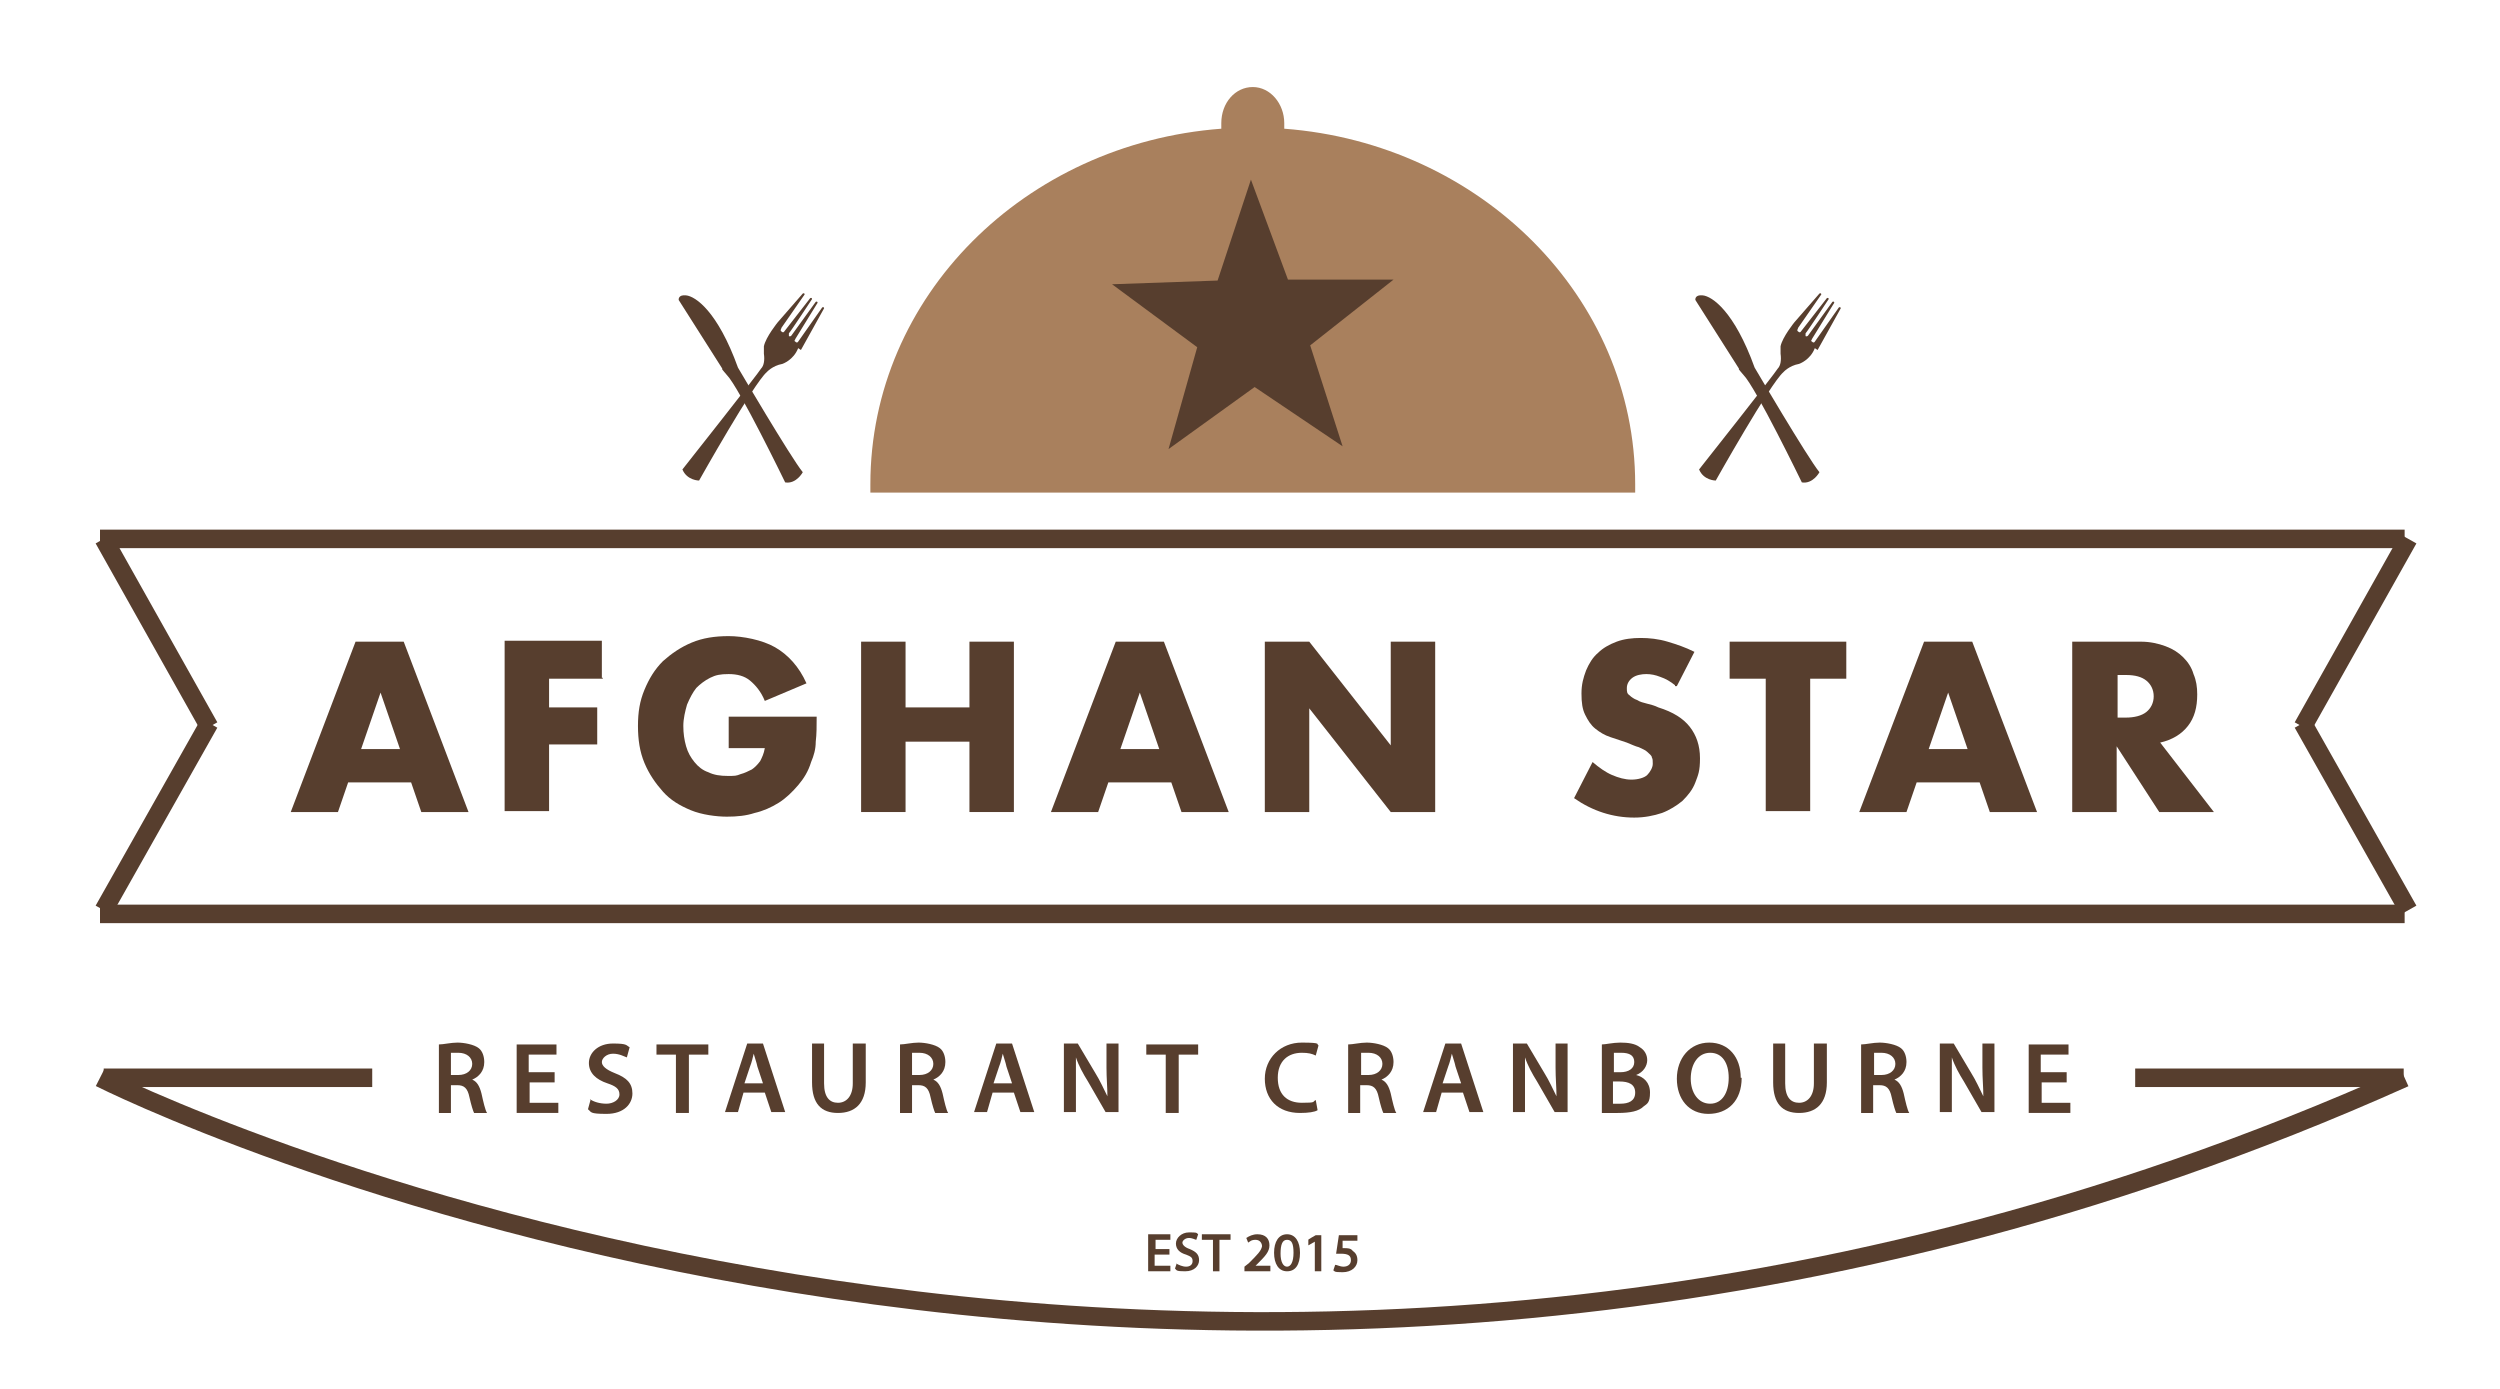
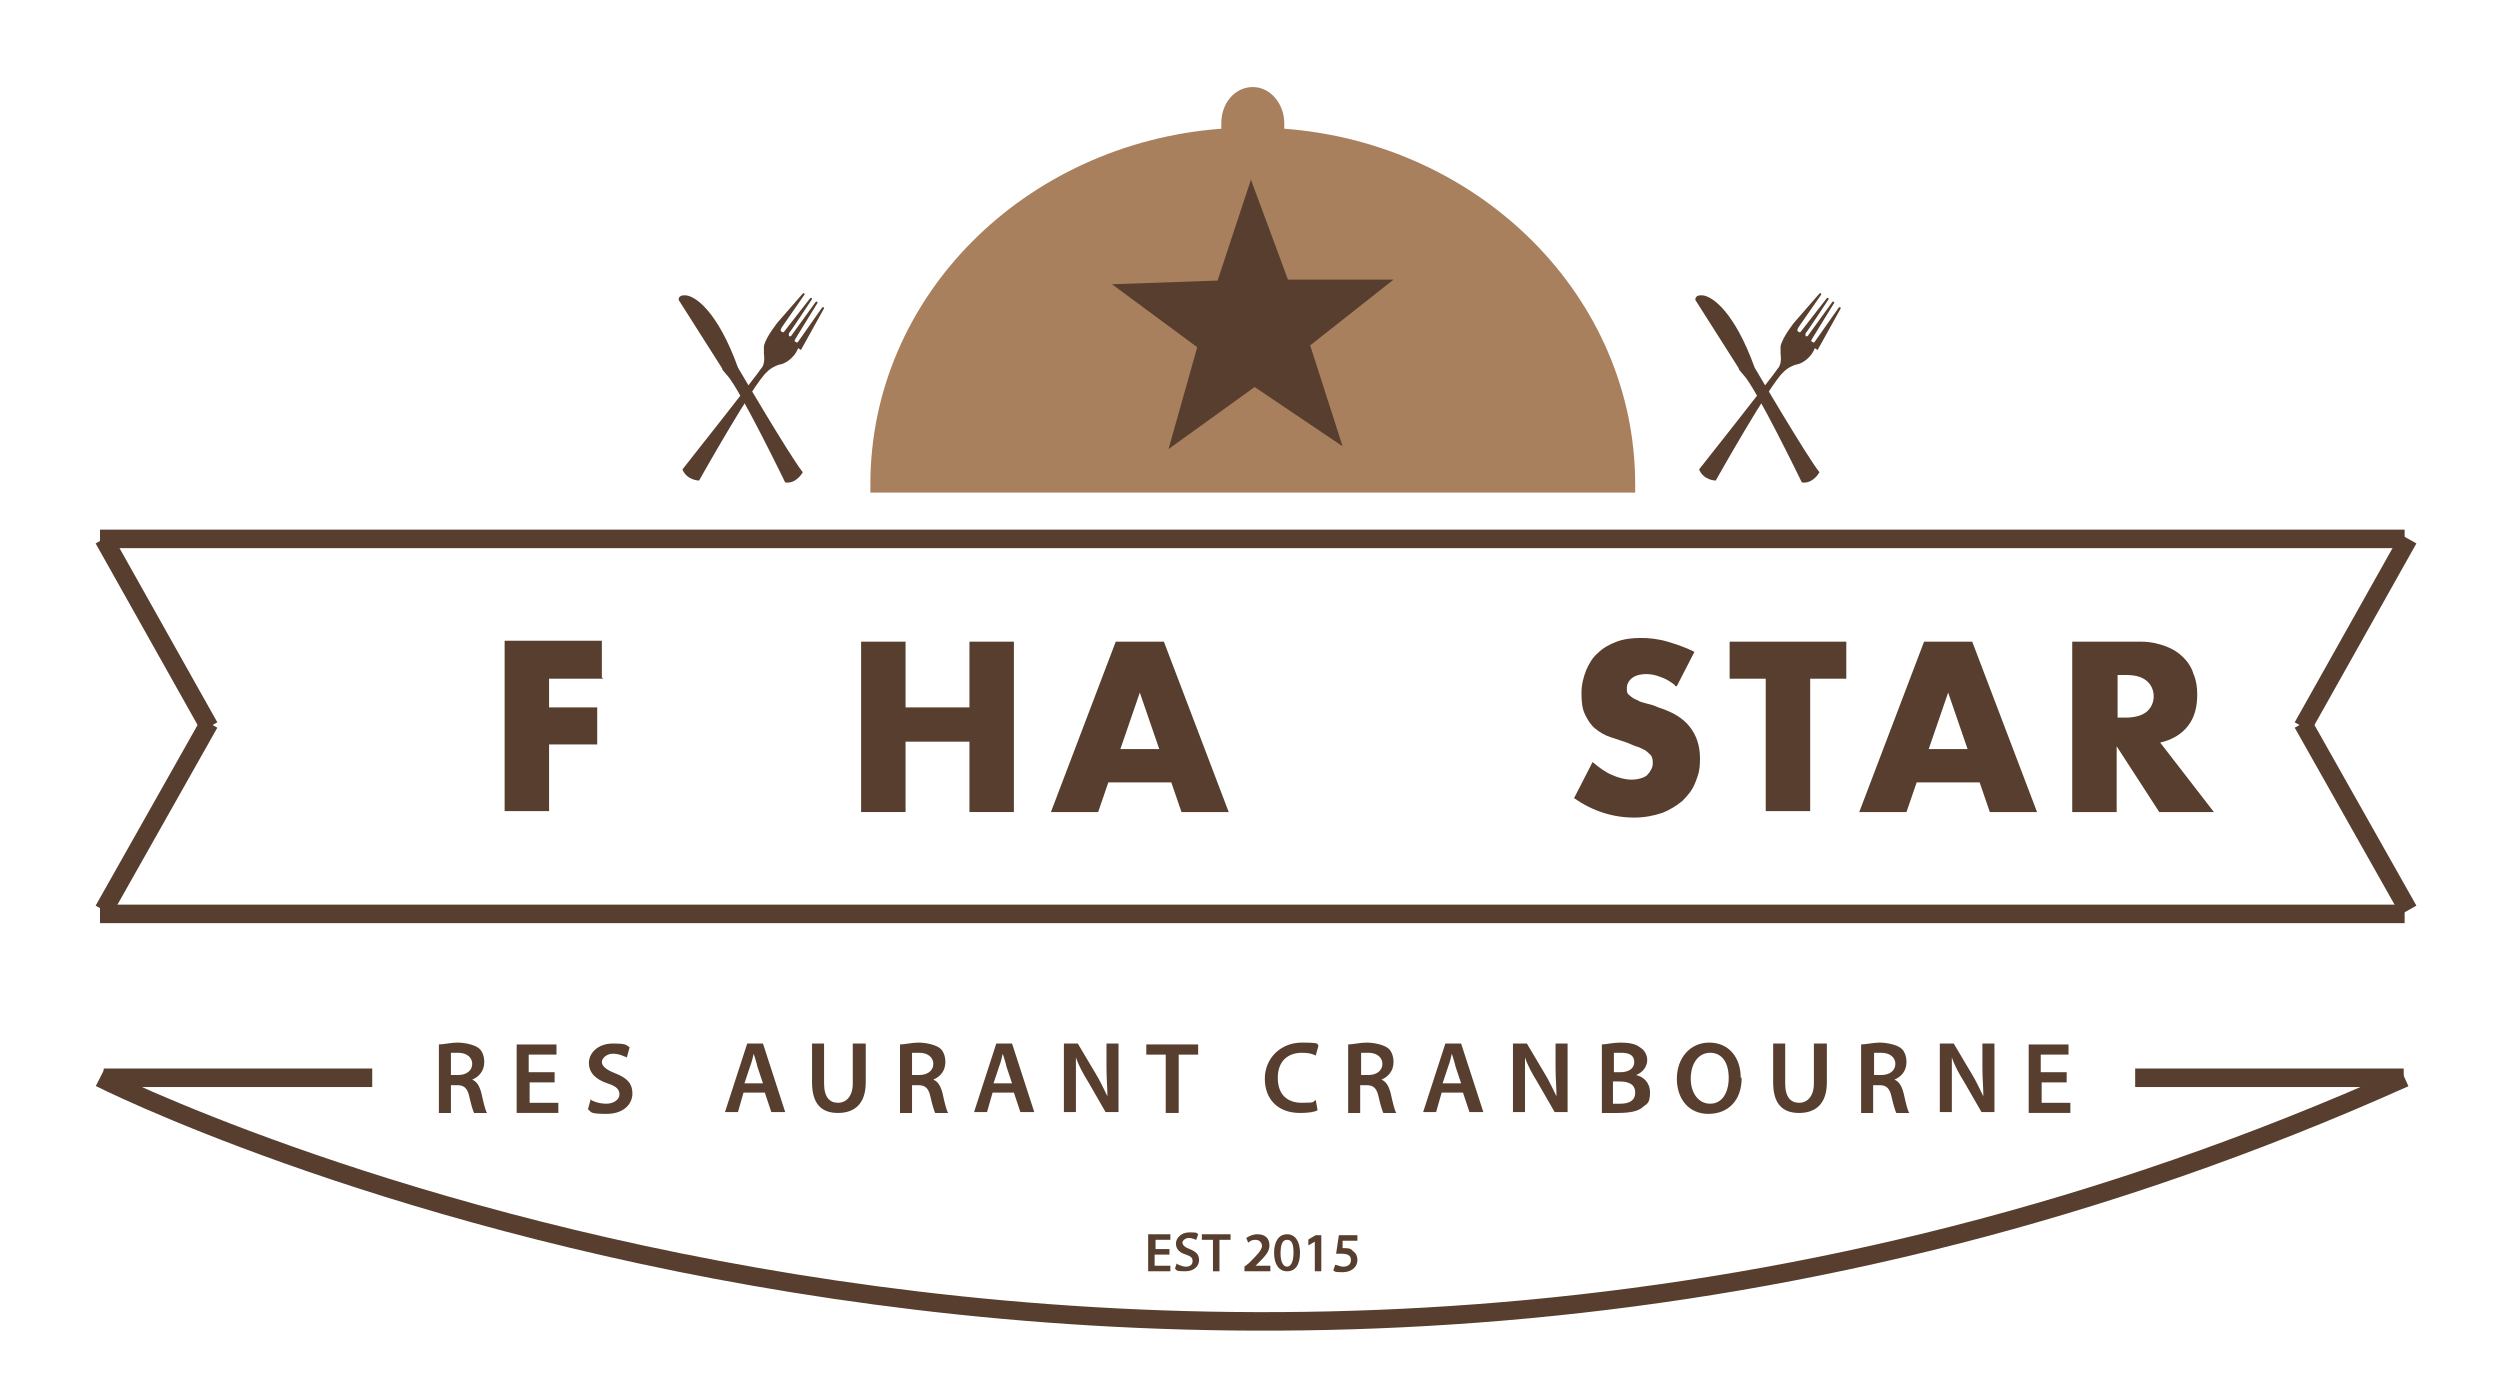
<svg xmlns="http://www.w3.org/2000/svg" id="Layer_1" version="1.1" viewBox="0 0 270 150">
  <defs>
    <style>
      .st0 {
        fill: #573e2e;
      }

      .st1 {
        fill: none;
        stroke: #573e2e;
        stroke-miterlimit: 10;
        stroke-width: 2px;
      }

      .st2 {
        isolation: isolate;
      }

      .st3 {
        fill: #a9805d;
      }
    </style>
  </defs>
  <g>
-     <path class="st0" d="M44.4,84.5h-6.8l-1.1,3.2h-5.1l7-18.4h5.2l7,18.4h-5.1l-1.1-3.2h0ZM43.2,80.9l-2.1-6.1-2.1,6.1h4.3,0Z" />
    <path class="st0" d="M65.1,73.3h-5.8v3.1h5.2v4h-5.2v7.2h-4.8v-18.4h10.5v4h.1Z" />
-     <path class="st0" d="M78.7,77.4h9.5c0,1,0,1.9-.1,2.7,0,.8-.2,1.5-.5,2.2-.3,1-.8,1.8-1.4,2.5-.6.7-1.3,1.4-2.1,1.9s-1.7.9-2.6,1.1c-.9.3-1.9.4-3,.4s-2.7-.2-3.9-.7-2.2-1.1-3-2-1.5-1.9-2-3.1-.7-2.5-.7-4,.2-2.7.7-3.9c.5-1.2,1.1-2.2,2-3.1.9-.8,1.9-1.5,3.1-2,1.2-.5,2.5-.7,4-.7s3.6.4,5,1.2c1.4.8,2.6,2.1,3.4,3.9l-4.5,1.9c-.4-1-1-1.7-1.6-2.2s-1.4-.7-2.3-.7-1.4.1-2,.4-1.1.7-1.5,1.1c-.4.5-.7,1.1-1,1.8-.2.7-.4,1.5-.4,2.3s.1,1.5.3,2.2.5,1.2.9,1.7.9.9,1.5,1.1c.6.3,1.3.4,2.1.4s.9,0,1.4-.2c.4-.1.8-.3,1.2-.5.3-.2.6-.5.9-.9.2-.4.4-.8.5-1.4h-3.9v-3.7.3Z" />
    <path class="st0" d="M97.8,76.4h6.9v-7.1h4.8v18.4h-4.8v-7.6h-6.9v7.6h-4.8v-18.4h4.8v7.1Z" />
    <path class="st0" d="M126.5,84.5h-6.8l-1.1,3.2h-5.1l7-18.4h5.2l7,18.4h-5.1l-1.1-3.2ZM125.2,80.9l-2.1-6.1-2.1,6.1h4.3,0Z" />
-     <path class="st0" d="M136.6,87.7v-18.4h4.8l8.8,11.2v-11.2h4.8v18.4h-4.8l-8.8-11.2v11.2h-4.8Z" />
    <path class="st0" d="M180.9,74c-.5-.4-1-.7-1.6-.9-.5-.2-1-.3-1.5-.3s-1.1.1-1.5.4-.6.7-.6,1.1,0,.6.3.8c.2.2.5.4.8.5.3.2.7.3,1.1.4s.8.2,1.2.4c1.6.5,2.7,1.2,3.4,2.1.7.9,1.1,2,1.1,3.4s-.2,1.8-.5,2.6c-.3.8-.8,1.4-1.4,2-.6.5-1.4,1-2.2,1.3-.9.3-1.9.5-3,.5-2.3,0-4.5-.7-6.5-2.1l2-3.9c.7.6,1.4,1.1,2.1,1.4s1.4.5,2.1.5,1.4-.2,1.7-.5.6-.8.6-1.2,0-.5-.1-.7c0-.2-.3-.4-.5-.6s-.5-.3-.9-.5c-.4-.1-.8-.3-1.3-.5-.6-.2-1.2-.4-1.8-.6-.6-.2-1.1-.5-1.6-.9s-.8-.9-1.1-1.5c-.3-.6-.4-1.3-.4-2.3s.2-1.7.5-2.5c.3-.7.7-1.4,1.3-1.9.5-.5,1.2-.9,2-1.2.8-.3,1.7-.4,2.6-.4s1.9.1,2.9.4,1.9.6,2.9,1.1l-1.9,3.7h-.2Z" />
    <path class="st0" d="M195.5,73.3v14.3h-4.8v-14.3h-3.9v-4h12.6v4h-3.9Z" />
    <path class="st0" d="M213.8,84.5h-6.8l-1.1,3.2h-5.1l7-18.4h5.2l7,18.4h-5.1l-1.1-3.2ZM212.5,80.9l-2.1-6.1-2.1,6.1h4.3,0Z" />
    <path class="st0" d="M239.2,87.7h-6l-4.6-7.1v7.1h-4.8v-18.4h7.4c1,0,1.9.2,2.7.5.8.3,1.4.7,1.9,1.2s.9,1.1,1.1,1.8c.3.7.4,1.4.4,2.2,0,1.4-.3,2.5-1,3.4s-1.7,1.5-3,1.8l5.8,7.5h.1ZM228.7,77.5h.9c.9,0,1.7-.2,2.2-.6s.8-1,.8-1.7-.3-1.3-.8-1.7c-.5-.4-1.2-.6-2.2-.6h-.9v4.5h0Z" />
  </g>
  <g class="st2">
    <g class="st2">
      <path class="st0" d="M126.2,135.5h-1.5v1.2h1.7v.6h-2.4v-4h2.4v.6h-1.6v1h1.5v.6Z" />
      <path class="st0" d="M127.1,136.5c.2.1.6.3,1,.3s.7-.2.7-.6-.2-.5-.7-.7c-.7-.2-1.1-.6-1.1-1.2s.6-1.2,1.4-1.2.8,0,1,.2l-.2.6c-.1,0-.4-.2-.8-.2s-.7.3-.7.5.2.5.8.7c.7.3,1,.6,1,1.2s-.5,1.2-1.5,1.2-.9-.1-1.1-.3l.2-.6Z" />
      <path class="st0" d="M131,133.9h-1.2v-.6h3.1v.6h-1.2v3.4h-.7v-3.4Z" />
      <path class="st0" d="M134.4,137.3v-.5l.5-.4c.9-.9,1.3-1.3,1.4-1.8,0-.3-.2-.7-.7-.7s-.6.2-.8.3l-.2-.5c.3-.2.7-.4,1.2-.4.9,0,1.3.5,1.3,1.2s-.5,1.2-1.2,1.9l-.3.3h0s1.6,0,1.6,0v.6h-2.6Z" />
      <path class="st0" d="M140.4,135.3c0,1.3-.5,2-1.4,2s-1.4-.8-1.4-2c0-1.2.5-2,1.4-2s1.4.8,1.4,2ZM138.3,135.4c0,.9.3,1.4.7,1.4s.7-.5.7-1.5-.2-1.4-.7-1.4-.7.5-.7,1.5Z" />
      <path class="st0" d="M142,134.1h0l-.7.4v-.6c-.1,0,.8-.5.8-.5h.6v3.9h-.7v-3.2Z" />
      <path class="st0" d="M146.5,134h-1.5v.8s0,0,.2,0c.3,0,.7,0,.9.3.3.2.5.5.5,1,0,.7-.6,1.3-1.6,1.3s-.8-.1-1-.2l.2-.6c.2,0,.5.2.9.2s.8-.2.8-.7-.3-.7-1.1-.7-.4,0-.5,0l.3-2h2v.6Z" />
    </g>
  </g>
  <g class="st2">
    <g class="st2">
      <path class="st0" d="M47.4,112.8c.5,0,1.3-.2,2-.2s1.8.2,2.3.6c.4.3.6.9.6,1.5,0,1-.6,1.6-1.3,1.9h0c.5.2.8.7,1,1.5.2.9.4,1.8.6,2.1h-1.4c-.1-.2-.3-.8-.5-1.7-.2-1-.6-1.3-1.3-1.3h-.7v3h-1.3v-7.3ZM48.7,116.1h.8c.9,0,1.5-.5,1.5-1.2s-.6-1.2-1.5-1.2-.7,0-.8,0v2.3Z" />
      <path class="st0" d="M60,116.9h-2.8v2.2h3.1v1.1h-4.5v-7.4h4.3v1.1h-3v1.9h2.8v1.1Z" />
      <path class="st0" d="M63.7,118.7c.4.3,1.1.5,1.8.5s1.4-.4,1.4-1-.4-.9-1.3-1.2c-1.2-.4-2-1.1-2-2.2s1-2.1,2.6-2.1,1.4.2,1.8.4l-.3,1.1c-.3-.1-.8-.4-1.5-.4s-1.2.5-1.2.9.4.8,1.4,1.2c1.3.5,1.9,1.1,1.9,2.2s-.9,2.2-2.8,2.2-1.6-.2-2-.5l.3-1.1Z" />
-       <path class="st0" d="M73,113.9h-2.1v-1.1h5.6v1.1h-2.1v6.3h-1.4v-6.3Z" />
      <path class="st0" d="M80.3,118l-.6,2.1h-1.4l2.4-7.4h1.7l2.4,7.4h-1.5l-.7-2.1h-2.4ZM82.4,117l-.6-1.8c-.1-.5-.3-1-.4-1.4h0c-.1.4-.2.9-.4,1.4l-.6,1.8h1.9Z" />
      <path class="st0" d="M89,112.7v4.3c0,1.5.6,2.1,1.5,2.1s1.6-.7,1.6-2.1v-4.3h1.4v4.2c0,2.3-1.2,3.3-3,3.3s-2.8-1-2.8-3.3v-4.2h1.4Z" />
      <path class="st0" d="M97.2,112.8c.5,0,1.3-.2,2-.2s1.8.2,2.3.6c.4.3.6.9.6,1.5,0,1-.6,1.6-1.3,1.9h0c.5.2.8.7,1,1.5.2.9.4,1.8.6,2.1h-1.4c-.1-.2-.3-.8-.5-1.7-.2-1-.6-1.3-1.3-1.3h-.7v3h-1.3v-7.3ZM98.5,116.1h.8c.9,0,1.5-.5,1.5-1.2s-.6-1.2-1.5-1.2-.7,0-.8,0v2.3Z" />
      <path class="st0" d="M107.2,118l-.6,2.1h-1.4l2.4-7.4h1.7l2.4,7.4h-1.5l-.7-2.1h-2.4ZM109.3,117l-.6-1.8c-.1-.5-.3-1-.4-1.4h0c-.1.4-.2.9-.4,1.4l-.6,1.8h1.9Z" />
      <path class="st0" d="M114.9,120.1v-7.4h1.5l1.9,3.2c.5.8.9,1.7,1.3,2.5h0c0-1-.1-1.9-.1-3.1v-2.6h1.3v7.4h-1.4l-1.9-3.3c-.5-.8-1-1.7-1.3-2.6h0c0,1,0,1.9,0,3.2v2.7h-1.2Z" />
      <path class="st0" d="M125.9,113.9h-2.1v-1.1h5.6v1.1h-2.1v6.3h-1.4v-6.3Z" />
      <path class="st0" d="M142.3,119.9c-.3.2-1,.3-1.9.3-2.4,0-3.8-1.5-3.8-3.7s1.7-3.9,4-3.9,1.5.2,1.8.3l-.3,1.1c-.4-.2-.8-.3-1.5-.3-1.5,0-2.6.9-2.6,2.7s1,2.7,2.6,2.7,1.1-.1,1.5-.3l.2,1.1Z" />
      <path class="st0" d="M145.6,112.8c.5,0,1.3-.2,2-.2s1.8.2,2.3.6c.4.3.6.9.6,1.5,0,1-.6,1.6-1.3,1.9h0c.5.2.8.7,1,1.5.2.9.4,1.8.6,2.1h-1.4c-.1-.2-.3-.8-.5-1.7-.2-1-.6-1.3-1.3-1.3h-.7v3h-1.3v-7.3ZM147,116.1h.8c.9,0,1.5-.5,1.5-1.2s-.6-1.2-1.5-1.2-.7,0-.8,0v2.3Z" />
      <path class="st0" d="M155.7,118l-.6,2.1h-1.4l2.4-7.4h1.7l2.4,7.4h-1.5l-.7-2.1h-2.4ZM157.8,117l-.6-1.8c-.1-.5-.3-1-.4-1.4h0c-.1.4-.2.9-.4,1.4l-.6,1.8h1.9Z" />
      <path class="st0" d="M163.4,120.1v-7.4h1.5l1.9,3.2c.5.8.9,1.7,1.3,2.5h0c0-1-.1-1.9-.1-3.1v-2.6h1.3v7.4h-1.4l-1.9-3.3c-.5-.8-1-1.7-1.3-2.6h0c0,1,0,1.9,0,3.2v2.7h-1.2Z" />
      <path class="st0" d="M173,112.8c.4,0,1.2-.2,2-.2s1.6.1,2.1.5c.5.3.8.8.8,1.4s-.4,1.3-1.2,1.6h0c.8.2,1.5.8,1.5,1.9s-.3,1.2-.7,1.5c-.5.5-1.4.7-2.8.7s-1.3,0-1.7,0v-7.3ZM174.3,115.8h.7c.9,0,1.5-.4,1.5-1.1s-.5-1-1.4-1-.6,0-.8,0v2ZM174.3,119.2c.2,0,.4,0,.7,0,.9,0,1.6-.3,1.6-1.2s-.7-1.2-1.7-1.2h-.7v2.4Z" />
      <path class="st0" d="M188.1,116.4c0,2.5-1.5,3.9-3.6,3.9s-3.4-1.6-3.4-3.8,1.4-3.9,3.5-3.9,3.4,1.6,3.4,3.8ZM182.6,116.5c0,1.5.8,2.7,2.1,2.7s2-1.2,2-2.8-.7-2.7-2-2.7-2.1,1.2-2.1,2.8Z" />
      <path class="st0" d="M192.8,112.7v4.3c0,1.5.6,2.1,1.5,2.1s1.6-.7,1.6-2.1v-4.3h1.4v4.2c0,2.3-1.2,3.3-3,3.3s-2.8-1-2.8-3.3v-4.2h1.4Z" />
      <path class="st0" d="M201,112.8c.5,0,1.3-.2,2-.2s1.8.2,2.3.6c.4.3.6.9.6,1.5,0,1-.6,1.6-1.3,1.9h0c.5.2.8.7,1,1.5.2.9.4,1.8.6,2.1h-1.4c-.1-.2-.3-.8-.5-1.7-.2-1-.6-1.3-1.3-1.3h-.7v3h-1.3v-7.3ZM202.4,116.1h.8c.9,0,1.5-.5,1.5-1.2s-.6-1.2-1.5-1.2-.7,0-.8,0v2.3Z" />
      <path class="st0" d="M209.5,120.1v-7.4h1.5l1.9,3.2c.5.8.9,1.7,1.3,2.5h0c0-1-.1-1.9-.1-3.1v-2.6h1.3v7.4h-1.4l-1.9-3.3c-.5-.8-1-1.7-1.3-2.6h0c0,1,0,1.9,0,3.2v2.7h-1.2Z" />
      <path class="st0" d="M223.3,116.9h-2.8v2.2h3.1v1.1h-4.5v-7.4h4.3v1.1h-3v1.9h2.8v1.1Z" />
    </g>
  </g>
  <g>
    <path class="st0" d="M86.5,37.8l2.5-4.5s0-.2-.2-.1l-2.6,3.7s-.1.2-.3,0c-.2-.1,0-.2,0-.3l2.4-3.9s0-.2-.2-.1l-2.6,3.6s-.1.2-.3.1v-.3c.2-.2,2.5-3.7,2.5-3.7,0,0,0-.2-.2-.1l-2.8,3.6s-.1.2-.3,0c-.2-.1,0-.3,0-.4l2.5-3.6s0-.2-.2-.1l-2.7,3.1s-1.3,1.6-1.5,2.6v.8c.1.7,0,1.3-.3,1.6-.2.4-8.5,10.9-8.5,10.9.5,1.2,1.8,1.2,1.8,1.2,0,0,5.9-10.5,7.3-11.7,0,0,.6-.7,1.7-.9,0,0,1.2-.4,1.7-1.7l.3.2Z" />
    <path class="st0" d="M78,39.8l-4.7-7.4s-.1-.6.8-.5c1,.1,3.4,1.7,5.6,7.8,0,0,5.7,9.7,7,11.3,0,0-.7,1.3-1.9,1.1,0,0-5-10.3-6.3-11.6-.1-.1-.5-.6-.5-.6h0Z" />
  </g>
  <g>
    <path class="st0" d="M196.3,37.8l2.5-4.5s0-.2-.2-.1l-2.6,3.7s-.1.2-.3,0c-.2-.1,0-.2,0-.3l2.4-3.9s0-.2-.2-.1l-2.6,3.6s-.1.2-.3.1v-.3c.2-.2,2.5-3.7,2.5-3.7,0,0,0-.2-.2-.1l-2.8,3.6s-.1.2-.3,0c-.2-.1,0-.3,0-.4l2.5-3.6s0-.2-.2-.1l-2.7,3.1s-1.3,1.6-1.5,2.6v.8c.1.7,0,1.3-.3,1.6-.2.4-8.5,10.9-8.5,10.9.5,1.2,1.8,1.2,1.8,1.2,0,0,5.9-10.5,7.3-11.7,0,0,.6-.7,1.7-.9,0,0,1.2-.4,1.7-1.7l.3.2Z" />
    <path class="st0" d="M187.8,39.8l-4.7-7.4s-.1-.6.8-.5c1,.1,3.4,1.7,5.6,7.8,0,0,5.7,9.7,7,11.3,0,0-.7,1.3-1.9,1.1,0,0-5-10.3-6.3-11.6-.1-.1-.5-.6-.5-.6h0Z" />
  </g>
  <path class="st3" d="M176.6,53.2v-.9c0-20.2-16.7-36.8-37.9-38.4v-.6c0-2.1-1.5-3.9-3.4-3.9s-3.4,1.7-3.4,3.9,0,.4,0,.6c-21.2,1.6-37.9,18.1-37.9,38.4s0,.6,0,.9h82.6Z" />
  <polygon class="st0" points="131.5 30.3 135.1 19.4 139.1 30.2 150.5 30.2 141.5 37.3 145 48.2 135.5 41.8 126.2 48.5 129.3 37.5 120.1 30.7 131.5 30.3" />
  <line class="st1" x1="10.8" y1="58.2" x2="259.7" y2="58.2" />
  <line class="st1" x1="10.8" y1="98.7" x2="259.7" y2="98.7" />
  <line class="st1" x1="11.2" y1="116.4" x2="40.2" y2="116.4" />
  <line class="st1" x1="230.6" y1="116.4" x2="259.6" y2="116.4" />
  <path class="st1" d="M10.8,116.4s116.9,59.2,248.9,0" />
  <g>
    <line class="st1" x1="248.7" y1="78.5" x2="260.1" y2="58.2" />
    <line class="st1" x1="22.6" y1="78.5" x2="11.2" y2="58.2" />
  </g>
  <g>
    <line class="st1" x1="248.7" y1="78.1" x2="260.1" y2="98.3" />
    <line class="st1" x1="22.6" y1="78.1" x2="11.2" y2="98.3" />
  </g>
</svg>